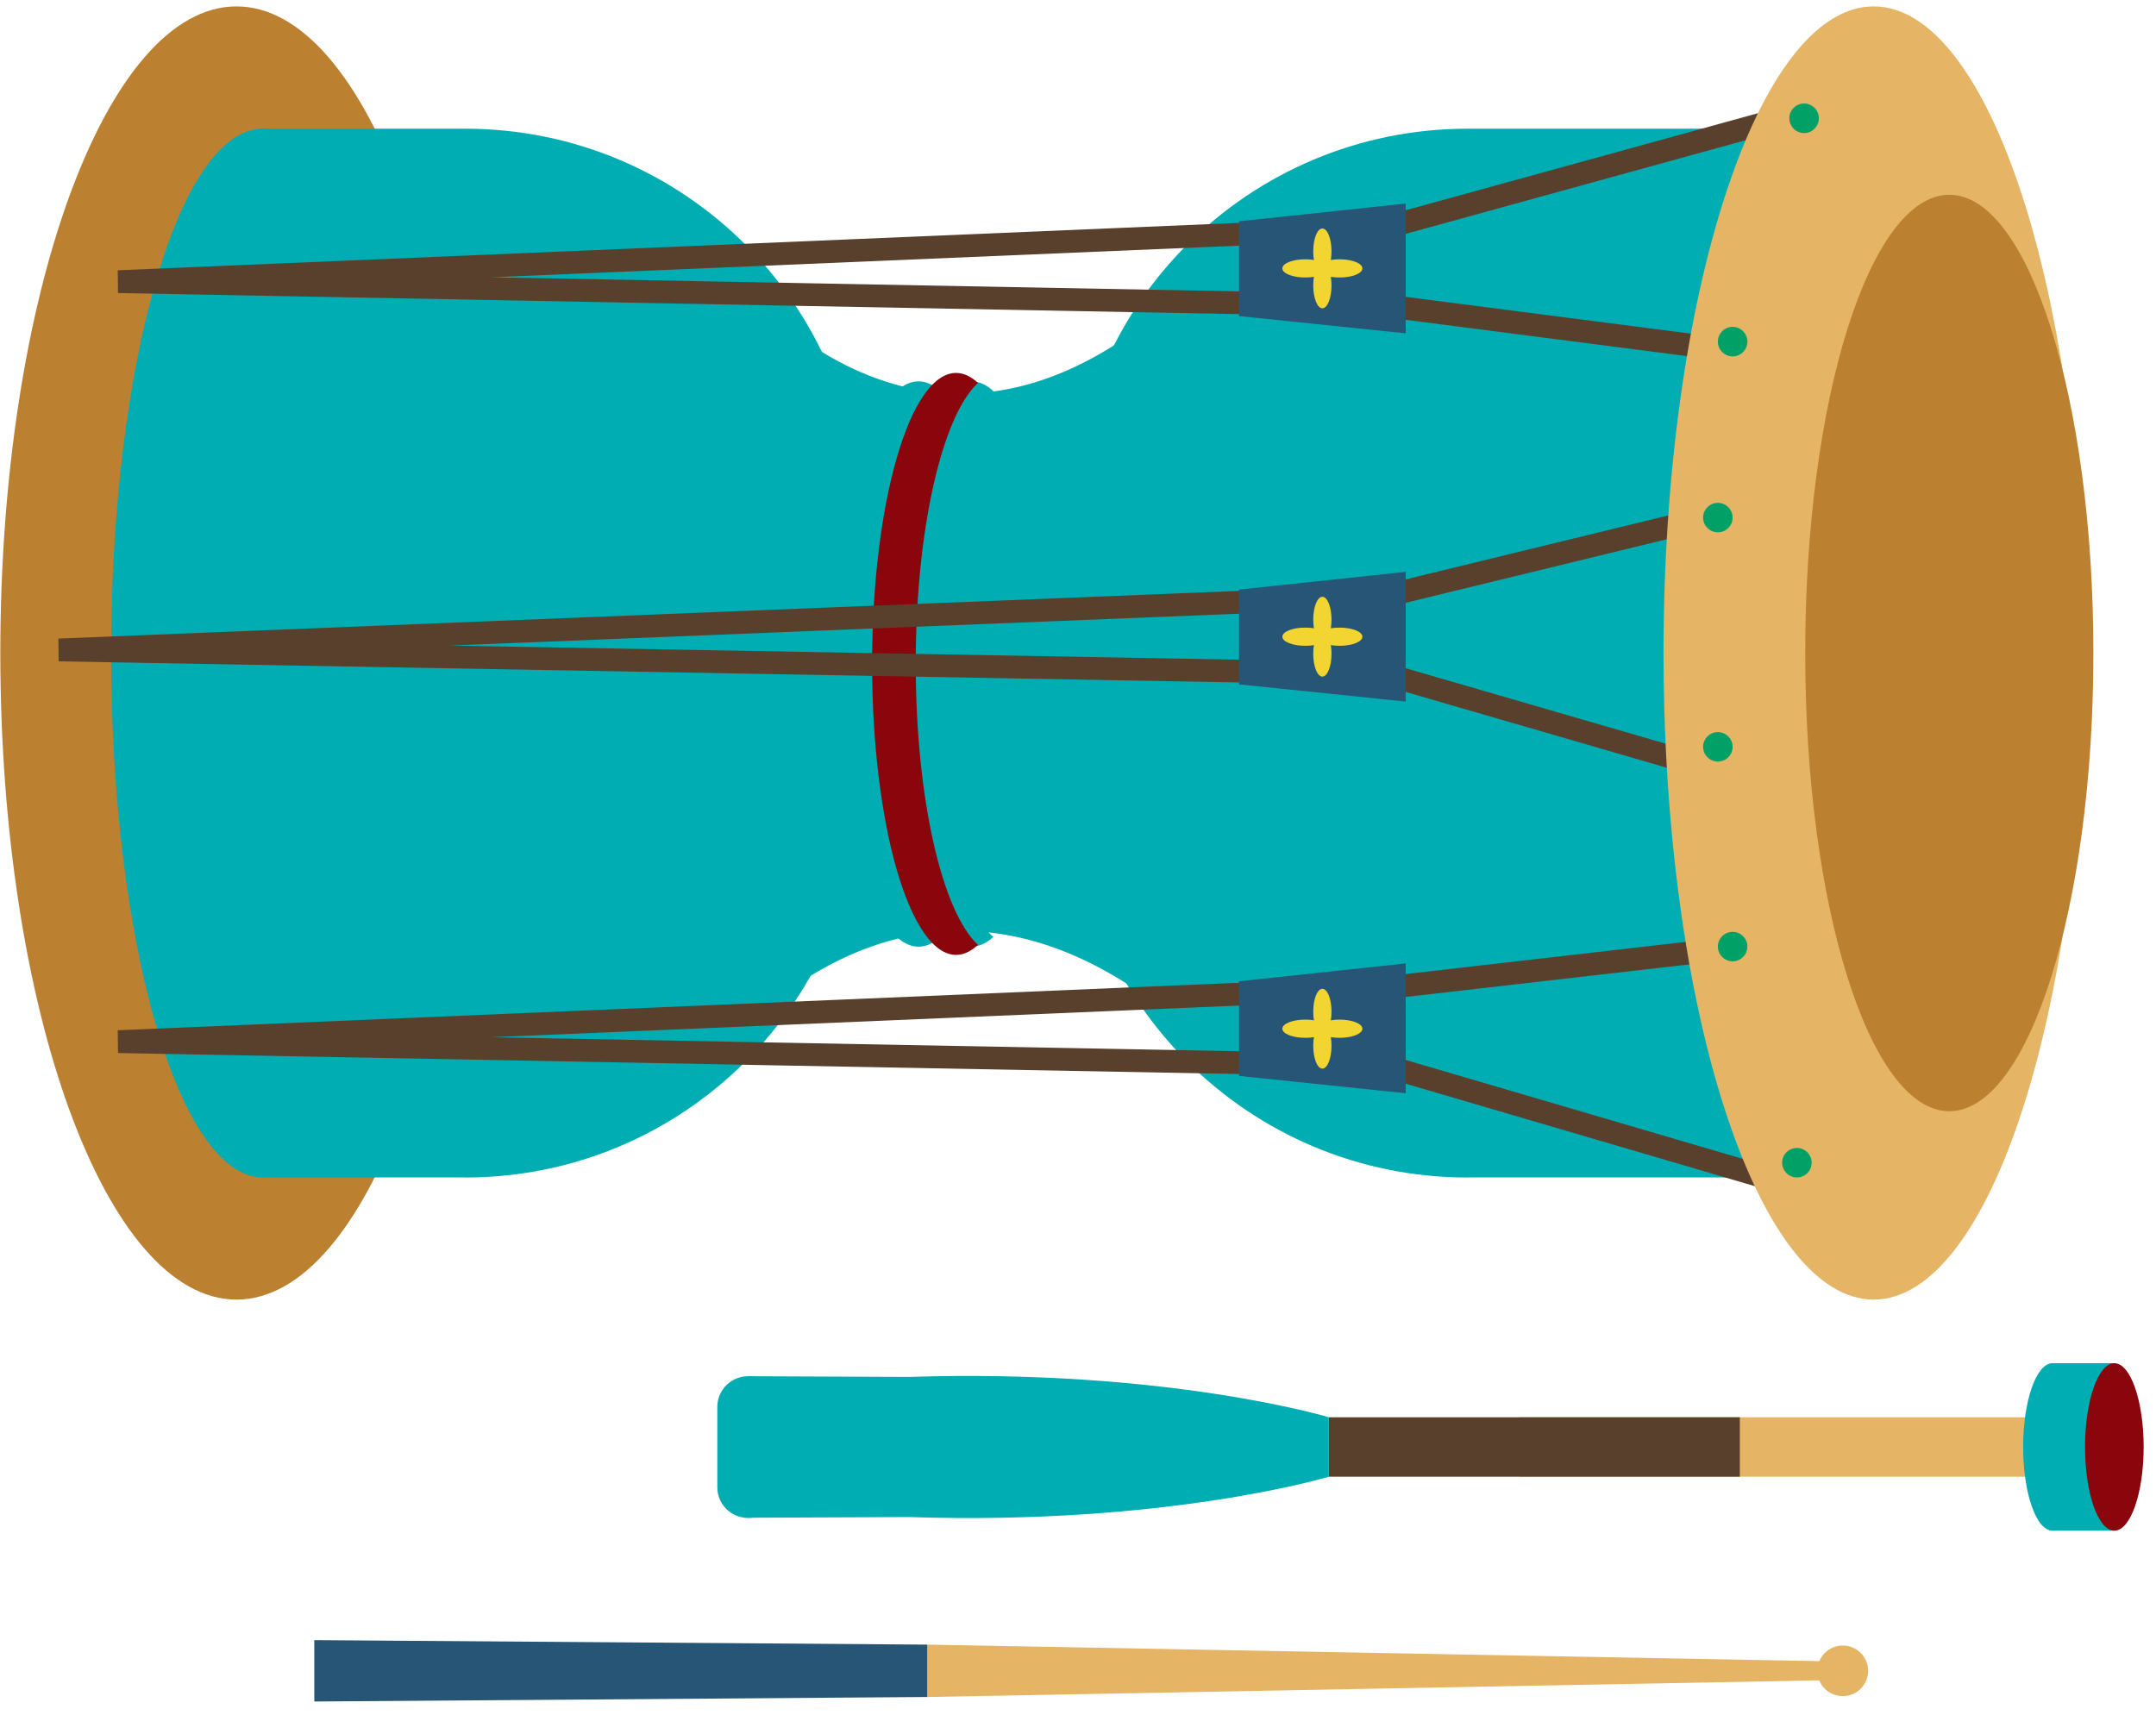
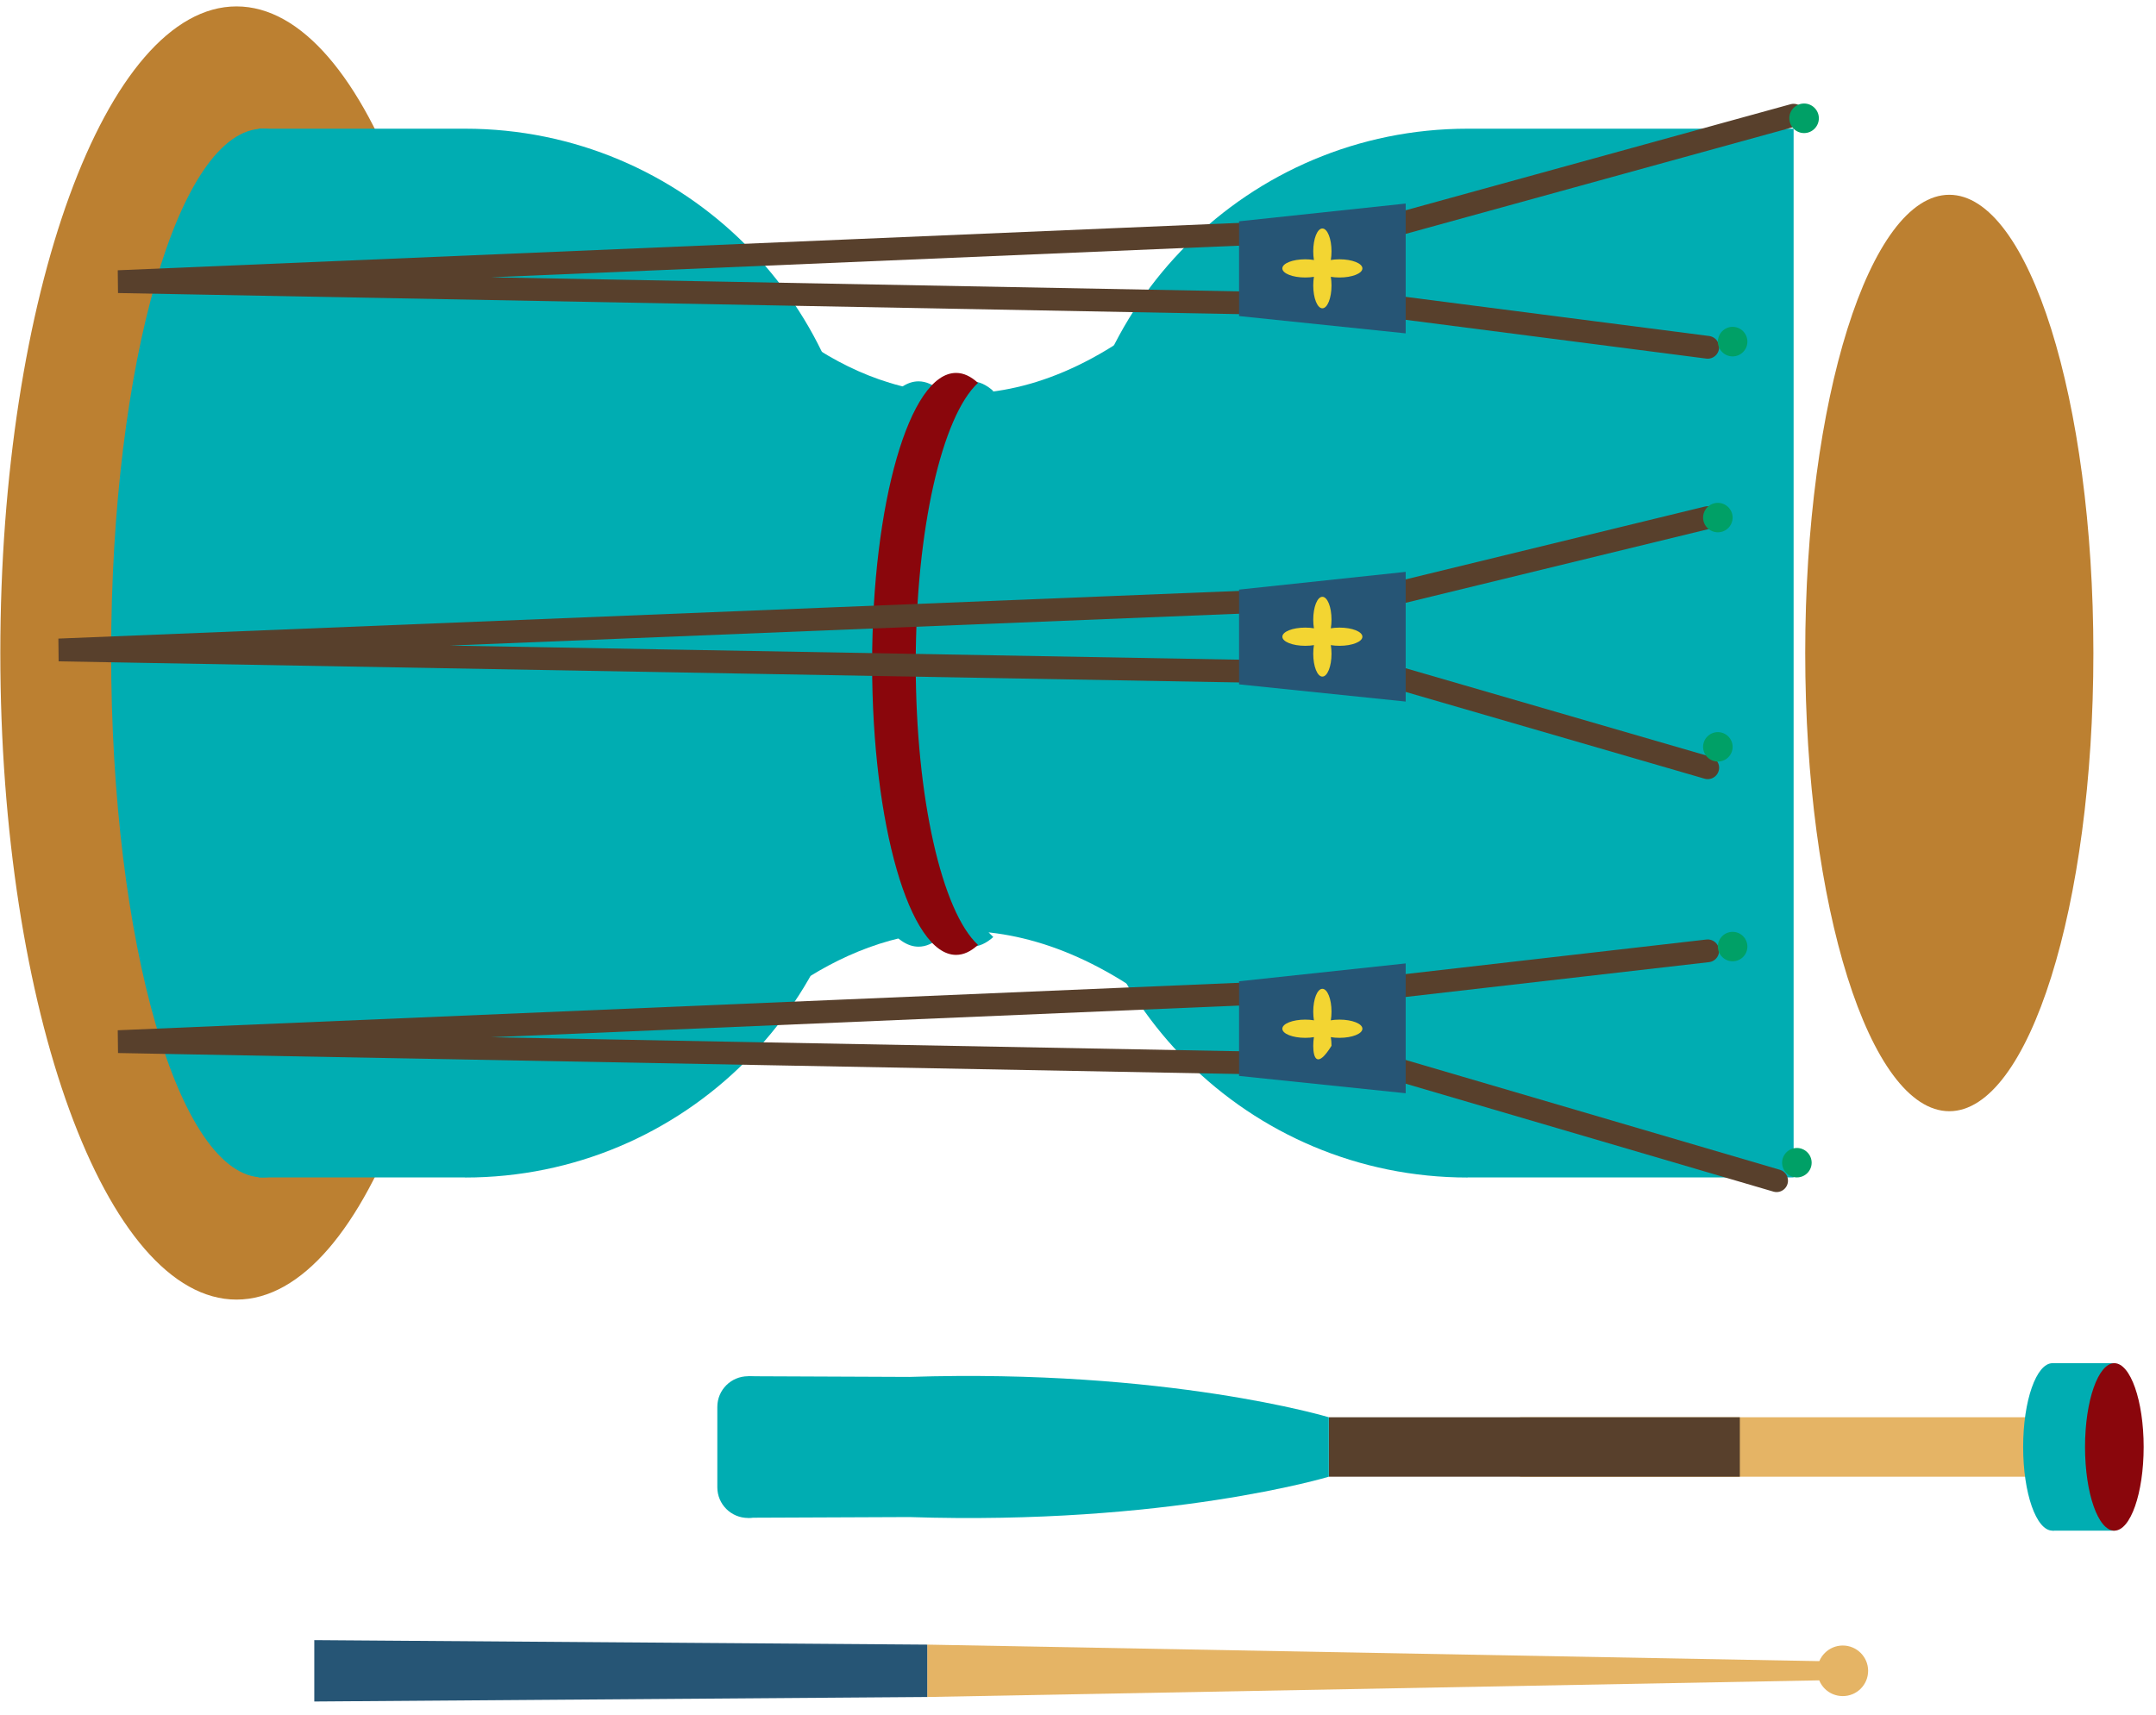
<svg xmlns="http://www.w3.org/2000/svg" width="142" height="113" viewBox="0 0 142 113" fill="none">
  <g clip-path="url(#clip0_1227_13783)">
    <path d="M96.659 77.562H118.132V8.478H96.659C82.247 8.478 70.567 20.124 70.567 34.487V51.553C70.567 65.923 82.247 77.569 96.659 77.569V77.562Z" fill="#00ADB2" />
    <path d="M0.021 43.016C0.021 66.545 6.986 85.61 15.576 85.61C24.167 85.61 31.132 66.538 31.132 43.016C31.132 19.494 24.167 0.422 15.576 0.422C6.986 0.422 0.021 19.494 0.021 43.016Z" fill="#BC8031" />
    <path d="M30.634 77.562H17.024V8.478H30.634C45.047 8.478 56.719 20.124 56.719 34.487V51.553C56.719 65.923 45.039 77.569 30.634 77.569V77.562Z" fill="#00ADB2" />
    <path d="M27.316 43.024C27.316 62.103 22.838 77.562 17.314 77.562C11.79 77.562 7.32 62.096 7.32 43.024C7.32 23.952 11.79 8.478 17.314 8.478C22.838 8.478 27.316 23.944 27.316 43.024Z" fill="#00ADB2" />
    <path d="M44.72 13.631L42.789 41.395H42.344L42.567 43.157L42.344 44.919H42.789L44.72 72.683C44.72 72.683 61.345 46.437 83.917 73.727L82.351 44.911V41.387L83.917 12.572C61.352 42.009 44.72 13.616 44.72 13.616V13.631Z" fill="#00ADB2" />
    <path d="M61.939 25.758C61.479 25.343 60.996 25.121 60.498 25.121C57.439 25.121 54.967 33.458 54.967 43.742C54.967 54.026 57.447 62.362 60.498 62.362C60.996 62.362 61.479 62.14 61.939 61.725C59.578 59.593 57.84 52.352 57.84 43.742C57.84 35.131 59.578 27.89 61.939 25.758Z" fill="#00ADB2" />
    <path d="M65.421 25.758C64.961 25.343 64.486 25.121 63.981 25.121C60.922 25.121 58.449 33.458 58.449 43.742C58.449 54.026 60.929 62.362 63.981 62.362C64.478 62.362 64.961 62.14 65.421 61.725C63.06 59.593 61.323 52.352 61.323 43.742C61.323 35.131 63.06 27.89 65.421 25.758Z" fill="#00ADB2" />
    <path d="M64.412 25.225C63.951 24.796 63.469 24.566 62.971 24.566C59.912 24.566 57.44 33.147 57.44 43.734C57.44 54.322 59.919 62.903 62.971 62.903C63.469 62.903 63.951 62.673 64.412 62.244C62.05 60.052 60.313 52.597 60.313 43.734C60.313 34.872 62.05 27.416 64.412 25.225Z" fill="#8A060C" />
    <path d="M118.132 7.589L91.127 15.03L7.787 18.554L91.127 20.124L112.474 22.878" stroke="#58402C" stroke-width="1.5" stroke-miterlimit="10" stroke-linecap="round" />
    <path d="M92.582 13.409V21.96L81.608 20.82V14.579L92.582 13.409Z" fill="#265575" />
    <path d="M85.966 17.081C86.798 17.081 87.474 17.348 87.474 17.681C87.474 18.014 86.798 18.28 85.966 18.28C85.135 18.28 84.459 18.014 84.459 17.681C84.459 17.348 85.135 17.081 85.966 17.081Z" fill="#F3D532" />
    <path d="M87.697 16.555C87.697 17.384 87.429 18.058 87.095 18.058C86.761 18.058 86.494 17.384 86.494 16.555C86.494 15.726 86.761 15.052 87.095 15.052C87.429 15.052 87.697 15.726 87.697 16.555Z" fill="#F3D532" />
    <path d="M86.494 18.806C86.494 17.977 86.761 17.303 87.095 17.303C87.429 17.303 87.697 17.977 87.697 18.806C87.697 19.635 87.429 20.309 87.095 20.309C86.761 20.309 86.494 19.635 86.494 18.806Z" fill="#F3D532" />
    <path d="M88.224 18.28C87.392 18.28 86.717 18.014 86.717 17.681C86.717 17.348 87.392 17.081 88.224 17.081C89.055 17.081 89.731 17.348 89.731 17.681C89.731 18.014 89.055 18.28 88.224 18.28Z" fill="#F3D532" />
    <path d="M112.474 62.636L91.127 65.087L7.787 68.618L91.127 70.18L117.011 77.777" stroke="#58402C" stroke-width="1.5" stroke-miterlimit="10" stroke-linecap="round" />
    <path d="M92.582 63.465V72.017L81.608 70.876V64.642L92.582 63.465Z" fill="#265575" />
    <path d="M85.966 67.167C86.798 67.167 87.474 67.434 87.474 67.767C87.474 68.1 86.798 68.367 85.966 68.367C85.135 68.367 84.459 68.1 84.459 67.767C84.459 67.434 85.135 67.167 85.966 67.167Z" fill="#F3D532" />
    <path d="M87.697 66.641C87.697 67.471 87.429 68.144 87.095 68.144C86.761 68.144 86.494 67.471 86.494 66.641C86.494 65.812 86.761 65.138 87.095 65.138C87.429 65.138 87.697 65.812 87.697 66.641Z" fill="#F3D532" />
-     <path d="M86.494 68.892C86.494 68.063 86.761 67.389 87.095 67.389C87.429 67.389 87.697 68.063 87.697 68.892C87.697 69.722 87.429 70.395 87.095 70.395C86.761 70.395 86.494 69.722 86.494 68.892Z" fill="#F3D532" />
+     <path d="M86.494 68.892C86.494 68.063 86.761 67.389 87.095 67.389C87.429 67.389 87.697 68.063 87.697 68.892C86.761 70.395 86.494 69.722 86.494 68.892Z" fill="#F3D532" />
    <path d="M88.224 68.367C87.392 68.367 86.717 68.1 86.717 67.767C86.717 67.434 87.392 67.167 88.224 67.167C89.055 67.167 89.731 67.434 89.731 67.767C89.731 68.1 89.055 68.367 88.224 68.367Z" fill="#F3D532" />
    <path d="M112.475 34.095L91.127 39.292L3.875 42.816L91.127 44.378L112.475 50.575" stroke="#58402C" stroke-width="1.5" stroke-miterlimit="10" stroke-linecap="round" />
    <path d="M92.582 37.671V46.215L81.608 45.082V38.84L92.582 37.671Z" fill="#265575" />
    <path d="M85.967 41.343C86.798 41.343 87.474 41.609 87.474 41.943C87.474 42.276 86.798 42.542 85.967 42.542C85.135 42.542 84.46 42.276 84.46 41.943C84.46 41.609 85.135 41.343 85.967 41.343Z" fill="#F3D532" />
    <path d="M87.697 40.817C87.697 41.646 87.43 42.32 87.095 42.32C86.761 42.32 86.494 41.646 86.494 40.817C86.494 39.988 86.761 39.314 87.095 39.314C87.43 39.314 87.697 39.988 87.697 40.817Z" fill="#F3D532" />
    <path d="M86.494 43.068C86.494 42.239 86.761 41.565 87.095 41.565C87.43 41.565 87.697 42.239 87.697 43.068C87.697 43.897 87.43 44.571 87.095 44.571C86.761 44.571 86.494 43.897 86.494 43.068Z" fill="#F3D532" />
    <path d="M88.224 42.542C87.392 42.542 86.717 42.276 86.717 41.943C86.717 41.609 87.392 41.343 88.224 41.343C89.056 41.343 89.731 41.609 89.731 41.943C89.731 42.276 89.056 42.542 88.224 42.542Z" fill="#F3D532" />
-     <path d="M137.245 43.016C137.245 66.545 131.052 85.61 123.404 85.61C115.756 85.61 109.564 66.538 109.564 43.016C109.564 19.494 115.764 0.422 123.404 0.422C131.045 0.422 137.245 19.494 137.245 43.016Z" fill="#E5B465" />
    <path d="M137.876 43.016C137.876 59.689 133.629 73.201 128.387 73.201C123.144 73.201 118.897 59.689 118.897 43.016C118.897 26.343 123.144 12.831 128.387 12.831C133.629 12.831 137.876 26.343 137.876 43.016Z" fill="#BC8031" />
    <path d="M61.07 111.789L121.362 110.664V109.457L61.07 108.339V111.789Z" fill="#E5B465" />
    <path d="M20.7 112.086L61.07 111.789V108.339L20.7 108.043V112.086Z" fill="#265575" />
    <path d="M119.699 110.064C119.699 109.146 120.449 108.398 121.37 108.398C122.29 108.398 123.04 109.146 123.04 110.064C123.04 110.982 122.298 111.73 121.37 111.73C120.441 111.73 119.699 110.99 119.699 110.064Z" fill="#E5B465" />
    <path d="M119.795 7.789C119.795 8.33 119.357 8.767 118.823 8.767C118.288 8.767 117.85 8.33 117.85 7.789C117.85 7.249 118.288 6.819 118.823 6.819C119.357 6.819 119.795 7.256 119.795 7.789Z" fill="#00A066" />
    <path d="M115.088 22.508C115.088 23.041 114.65 23.478 114.115 23.478C113.581 23.478 113.143 23.041 113.143 22.508C113.143 21.975 113.581 21.53 114.115 21.53C114.65 21.53 115.088 21.967 115.088 22.508Z" fill="#00A066" />
    <path d="M114.115 34.095C114.115 34.635 113.677 35.065 113.143 35.065C112.608 35.065 112.17 34.628 112.17 34.095C112.17 33.562 112.608 33.125 113.143 33.125C113.677 33.125 114.115 33.562 114.115 34.095Z" fill="#00A066" />
    <path d="M114.115 49.198C114.115 49.739 113.677 50.168 113.143 50.168C112.608 50.168 112.17 49.731 112.17 49.198C112.17 48.665 112.608 48.228 113.143 48.228C113.677 48.228 114.115 48.665 114.115 49.198Z" fill="#00A066" />
    <path d="M115.088 62.355C115.088 62.895 114.65 63.325 114.115 63.325C113.581 63.325 113.143 62.888 113.143 62.355C113.143 61.822 113.581 61.385 114.115 61.385C114.65 61.385 115.088 61.822 115.088 62.355Z" fill="#00A066" />
    <path d="M119.32 76.592C119.32 77.133 118.882 77.562 118.348 77.562C117.813 77.562 117.375 77.125 117.375 76.592C117.375 76.059 117.813 75.622 118.348 75.622C118.882 75.622 119.32 76.059 119.32 76.592Z" fill="#00A066" />
    <path d="M134.869 93.362H100.112V97.278H134.869V93.362Z" fill="#E5B465" />
    <path d="M114.591 93.362H87.519V97.278H114.591V93.362Z" fill="#58402C" />
    <path d="M137.111 95.316C137.111 98.359 136.25 100.832 135.181 100.832C134.111 100.832 133.25 98.366 133.25 95.316C133.25 92.266 134.119 89.8 135.181 89.8C136.242 89.8 137.111 92.273 137.111 95.316Z" fill="#00ADB2" />
    <path d="M139.264 89.8H135.188V100.832H139.264V89.8Z" fill="#00ADB2" />
    <path d="M141.187 95.316C141.187 98.359 140.326 100.832 139.257 100.832C138.188 100.832 137.326 98.366 137.326 95.316C137.326 92.266 138.195 89.8 139.257 89.8C140.319 89.8 141.187 92.273 141.187 95.316Z" fill="#8A060C" />
    <path d="M59.89 90.704L49.272 90.659V99.98L59.89 99.936C76.886 100.491 87.519 97.278 87.519 97.278V93.361C87.519 93.361 76.886 90.156 59.89 90.704Z" fill="#00ADB2" />
    <path d="M51.299 97.974C51.299 99.092 50.393 99.995 49.272 99.995C48.151 99.995 47.245 99.092 47.245 97.974V92.68C47.245 91.562 48.151 90.659 49.272 90.659C50.393 90.659 51.299 91.562 51.299 92.68V97.974Z" fill="#00ADB2" />
  </g>
  <defs>
    <clipPath id="clip0_1227_13783">
      <rect width="141.167" height="111.663" fill="white" transform="translate(0.021 0.422)" />
    </clipPath>
  </defs>
</svg>